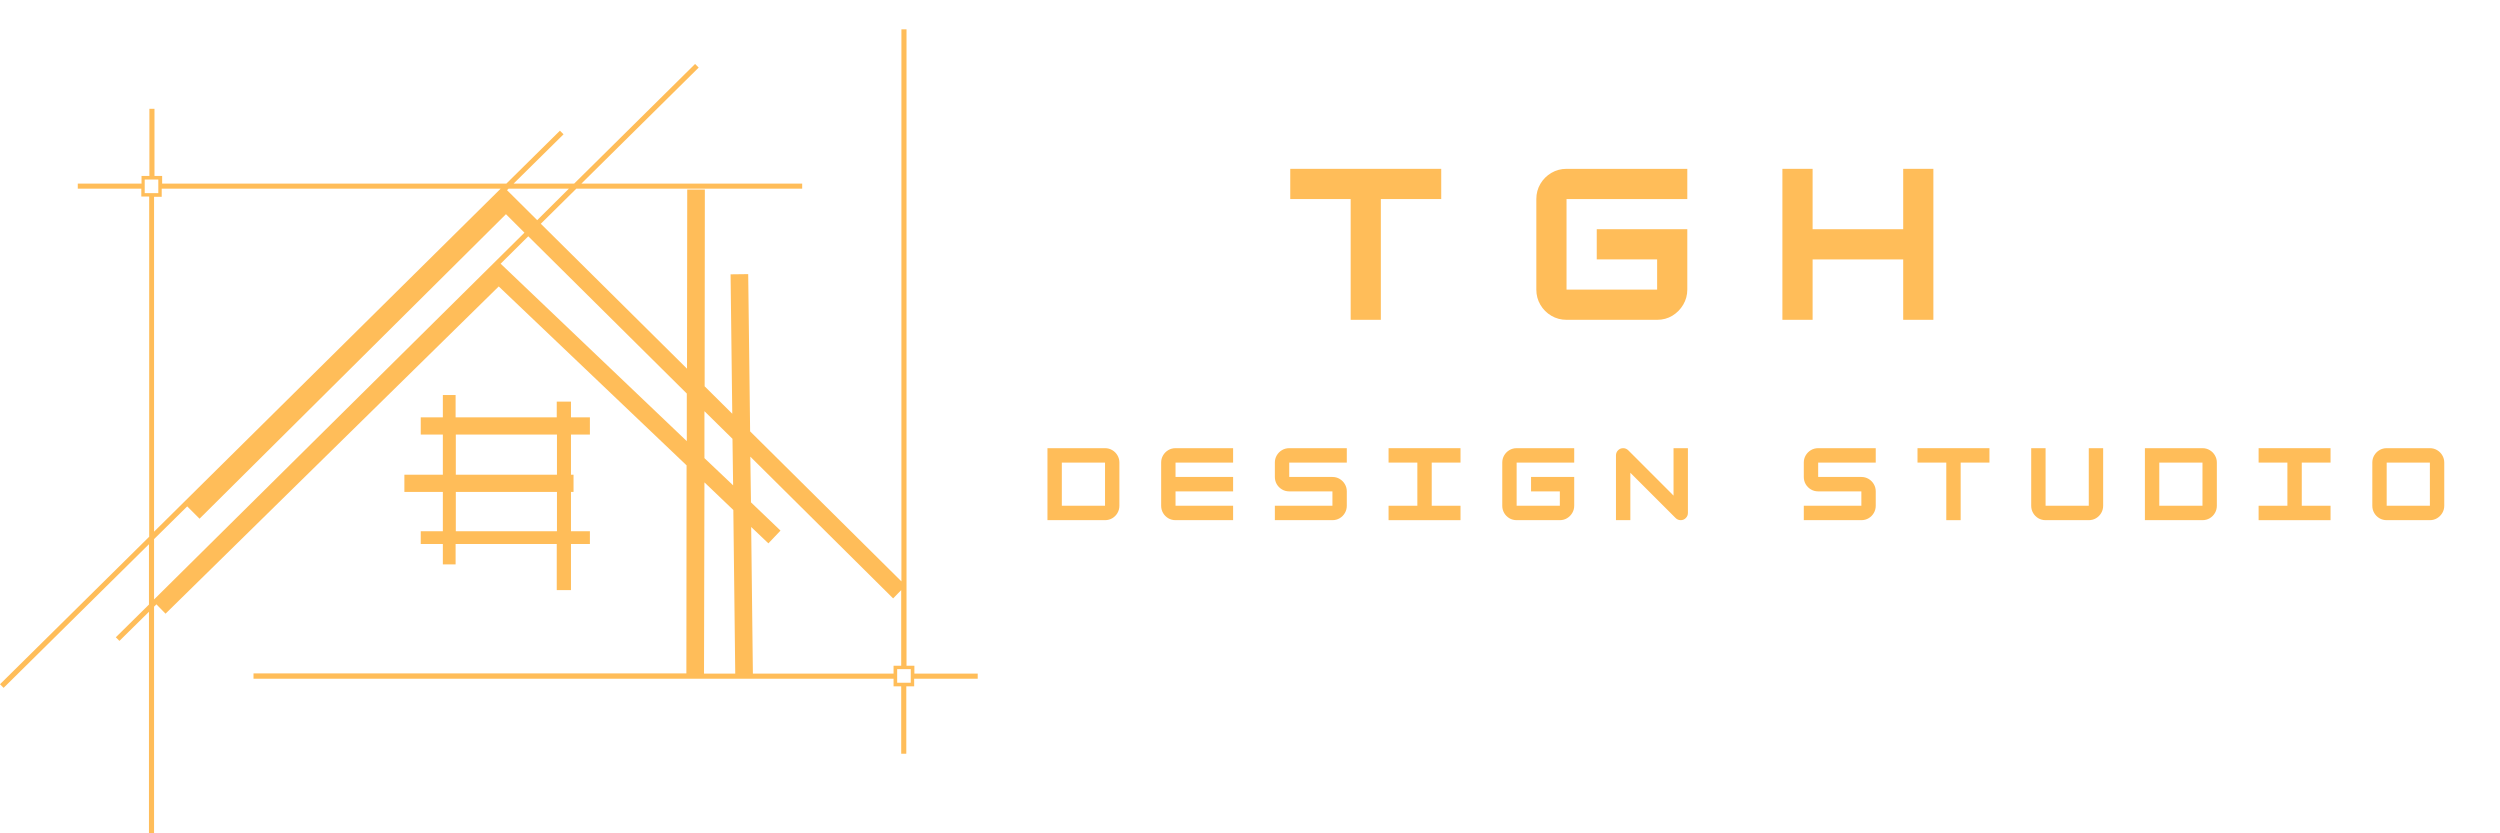
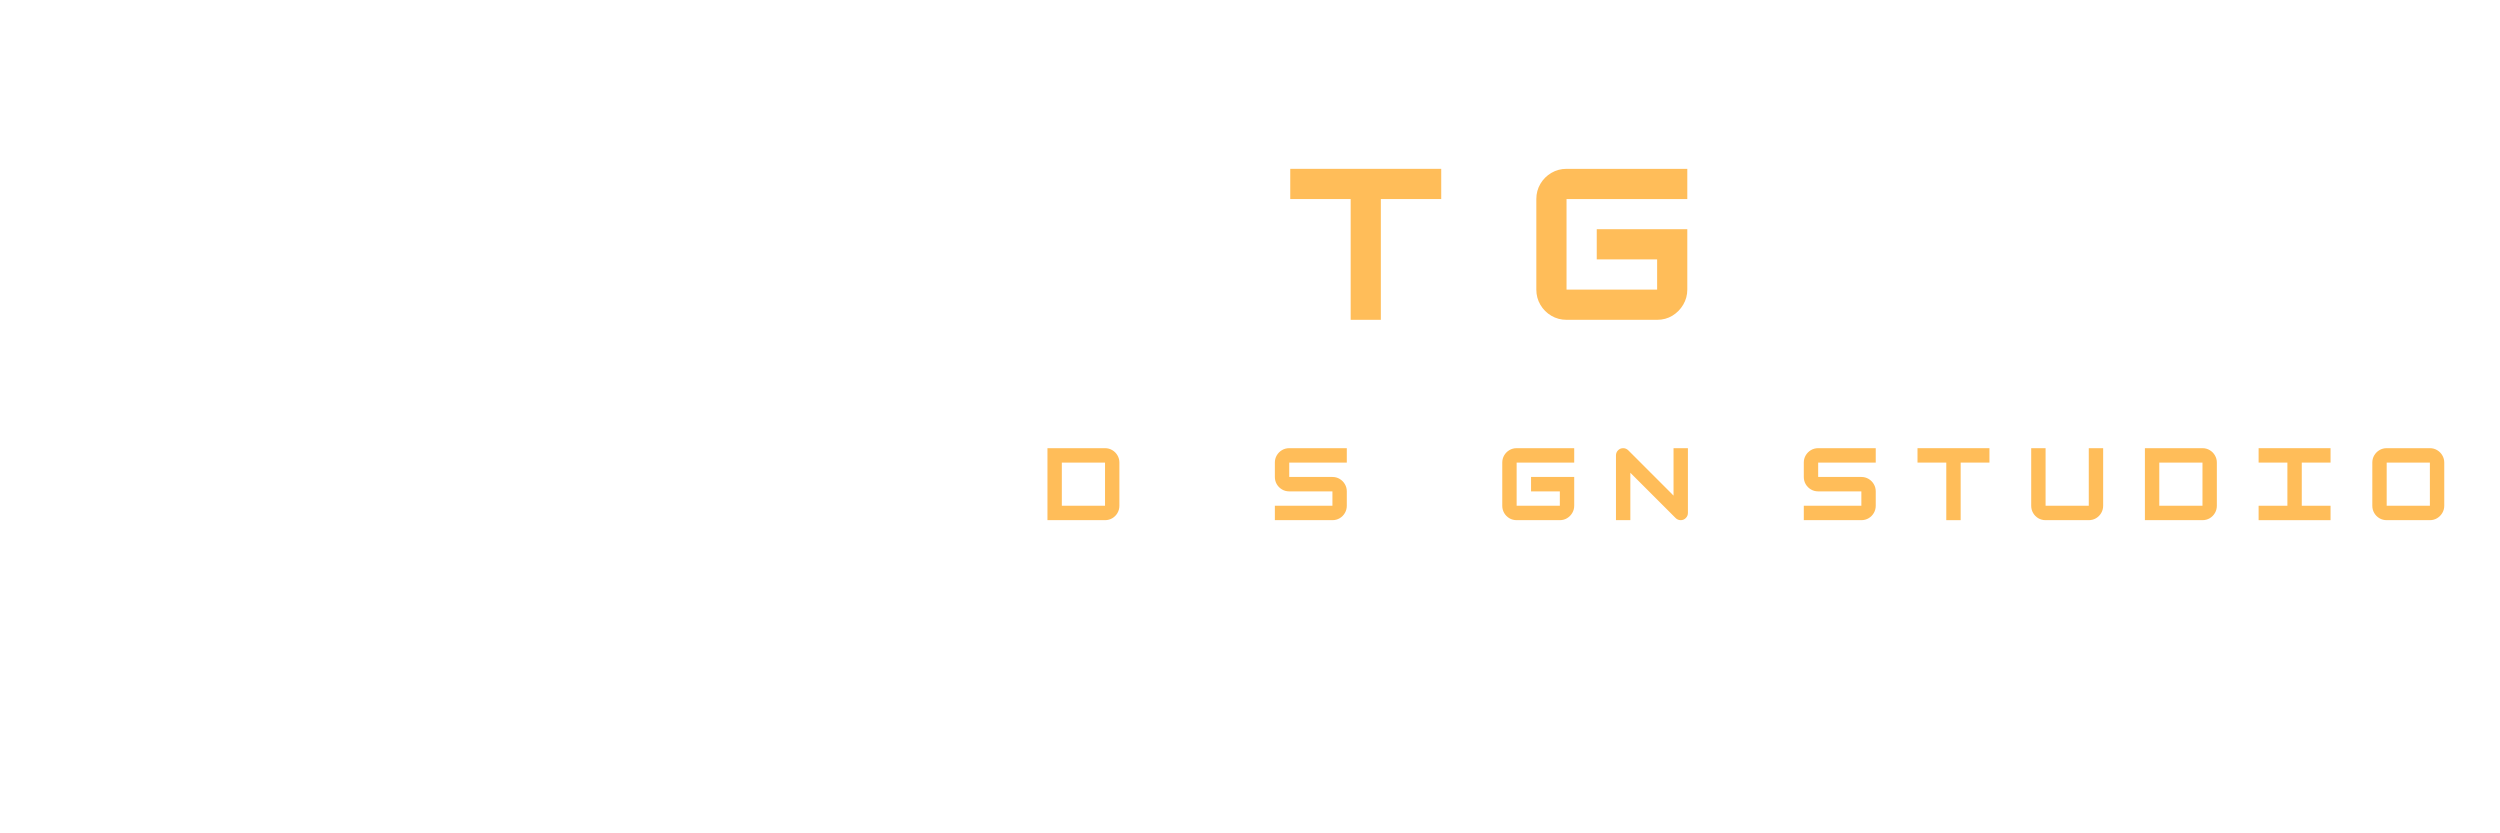
<svg xmlns="http://www.w3.org/2000/svg" width="1500" zoomAndPan="magnify" viewBox="0 0 1125 375" height="500" preserveAspectRatio="xMidYMid meet" version="1.2">
  <defs>
    <clipPath id="c6cbdf3b34">
      <path d="M 0 13.047 L 440.25 13.047 L 440.25 375 L 0 375 Z M 0 13.047 " />
    </clipPath>
  </defs>
  <g id="9c182e735d">
-     <path style=" stroke:none;fill-rule:evenodd;fill:#ffbd59;fill-opacity:1;" d="M 181.973 213.621 L 181.973 221.367 L 199.281 221.367 L 199.281 239.059 L 189.336 239.059 L 189.336 244.797 L 199.281 244.797 L 199.281 253.977 L 205.02 253.977 L 205.02 244.797 L 250.535 244.797 L 250.535 265.547 L 256.941 265.547 L 256.941 244.797 L 265.453 244.797 L 265.453 239.059 L 256.941 239.059 L 256.941 221.367 L 258.09 221.367 L 258.09 213.621 L 256.941 213.621 L 256.941 195.551 L 265.453 195.551 L 265.453 187.805 L 256.941 187.805 L 256.941 180.727 L 250.535 180.727 L 250.535 187.805 L 205.02 187.805 L 205.02 177.762 L 199.281 177.762 L 199.281 187.805 L 189.336 187.805 L 189.336 195.551 L 199.281 195.551 L 199.281 213.621 Z M 250.633 239.059 L 205.113 239.059 L 205.113 221.367 L 250.633 221.367 Z M 205.113 195.551 L 250.633 195.551 L 250.633 213.621 L 205.113 213.621 Z M 205.113 195.551 " />
    <g clip-rule="nonzero" clip-path="url(#c6cbdf3b34)">
-       <path style=" stroke:none;fill-rule:evenodd;fill:#ffbd59;fill-opacity:1;" d="M 440.062 303.125 L 411.473 303.125 L 411.473 299.59 L 407.934 299.59 L 407.934 13.195 L 405.637 13.195 L 405.637 261.625 L 337.555 194.113 L 336.691 123.352 L 328.758 123.449 L 329.52 186.18 L 317.09 173.844 L 317.184 85.293 L 309.25 85.293 L 309.152 165.906 L 243.363 100.691 L 259.332 84.914 L 360.98 84.914 L 360.98 82.617 L 261.629 82.617 L 314.414 30.406 L 312.785 28.781 L 258.375 82.617 L 231.125 82.617 L 253.594 60.434 L 251.969 58.809 L 227.871 82.617 L 72.961 82.617 L 72.961 79.176 L 69.52 79.176 L 69.52 48.957 L 67.223 48.957 L 67.223 79.176 L 63.688 79.176 L 63.688 82.617 L 35 82.617 L 35 84.914 L 63.59 84.914 L 63.59 88.449 L 67.129 88.449 L 67.129 241.543 L 0 307.906 L 1.625 309.535 L 67.031 244.891 L 67.031 272.051 L 52.113 286.773 L 53.742 288.402 L 67.031 275.301 L 67.031 374.844 L 69.328 374.844 L 69.328 273.004 L 70.379 271.953 L 74.492 276.16 L 224.43 128.898 L 308.961 209.414 L 308.867 303.031 L 114.078 303.031 L 114.078 305.422 L 402.102 305.422 L 402.102 308.863 L 405.543 308.863 L 405.543 339.176 L 407.836 339.176 L 407.836 308.863 L 411.375 308.863 L 411.375 305.422 L 439.969 305.422 L 439.969 303.125 Z M 329.617 197.461 L 329.902 218.402 L 316.996 206.164 L 316.996 185.031 Z M 255.984 84.914 L 241.738 99.066 L 228.16 85.582 L 228.828 84.914 Z M 65.121 80.801 L 71.238 80.801 L 71.238 86.922 L 65.121 86.922 Z M 69.328 88.547 L 72.77 88.547 L 72.77 84.914 L 225.289 84.914 L 69.328 239.25 Z M 69.328 242.598 L 84.246 227.871 L 89.793 233.418 L 227.68 96.387 L 236 104.707 L 69.328 269.754 Z M 225.289 118.668 L 237.723 106.332 L 309.059 177.094 L 309.059 198.516 Z M 316.996 217.066 L 330 229.496 L 330.859 303.125 L 316.805 303.125 Z M 338.797 303.125 L 338.031 237.145 L 345.777 244.508 L 351.227 238.773 L 337.938 226.055 L 337.648 205.496 L 401.91 269.277 L 405.543 265.547 L 405.543 299.59 L 402.102 299.59 L 402.102 303.125 Z M 409.844 307.238 L 403.727 307.238 L 403.727 301.117 L 409.844 301.117 Z M 409.844 307.238 " />
-     </g>
+       </g>
    <g style="fill:#ffbd59;fill-opacity:1;">
      <g transform="translate(577.225, 143.916)">
        <path style="stroke:none" d="M 71.328 -67.938 L 71.328 -54.344 L 44.156 -54.344 L 44.156 0 L 30.578 0 L 30.578 -54.344 L 3.391 -54.344 L 3.391 -67.938 Z M 71.328 -67.938 " />
      </g>
    </g>
    <g style="fill:#ffbd59;fill-opacity:1;">
      <g transform="translate(687.957, 143.916)">
        <path style="stroke:none" d="M 71.328 -67.938 L 71.328 -54.344 L 16.984 -54.344 L 16.984 -13.594 L 57.75 -13.594 L 57.75 -27.172 L 30.578 -27.172 L 30.578 -40.766 L 71.328 -40.766 L 71.328 -13.594 C 71.328 -11.156 70.719 -8.898 69.5 -6.828 C 68.289 -4.766 66.664 -3.109 64.625 -1.859 C 62.582 -0.617 60.289 0 57.75 0 L 16.984 0 C 14.492 0 12.211 -0.609 10.141 -1.828 C 8.078 -3.047 6.438 -4.688 5.219 -6.75 C 4 -8.812 3.391 -11.094 3.391 -13.594 L 3.391 -54.344 C 3.391 -56.844 4 -59.125 5.219 -61.188 C 6.438 -63.25 8.078 -64.891 10.141 -66.109 C 12.211 -67.328 14.492 -67.938 16.984 -67.938 Z M 71.328 -67.938 " />
      </g>
    </g>
    <g style="fill:#ffbd59;fill-opacity:1;">
      <g transform="translate(798.69, 143.916)">
-         <path style="stroke:none" d="M 57.75 -40.766 L 57.75 -67.938 L 71.328 -67.938 L 71.328 0 L 57.75 0 L 57.75 -27.172 L 16.984 -27.172 L 16.984 0 L 3.391 0 L 3.391 -67.938 L 16.984 -67.938 L 16.984 -40.766 Z M 57.75 -40.766 " />
-       </g>
+         </g>
    </g>
    <g style="fill:#ffbd59;fill-opacity:1;">
      <g transform="translate(469.729, 234.072)">
        <path style="stroke:none" d="M 27.531 0 L 1.625 0 L 1.625 -32.391 L 27.531 -32.391 C 28.719 -32.391 29.801 -32.098 30.781 -31.516 C 31.77 -30.93 32.551 -30.145 33.125 -29.156 C 33.707 -28.176 34 -27.094 34 -25.906 L 34 -6.484 C 34 -5.297 33.707 -4.207 33.125 -3.219 C 32.551 -2.227 31.77 -1.441 30.781 -0.859 C 29.801 -0.285 28.719 0 27.531 0 Z M 8.094 -25.906 L 8.094 -6.484 L 27.531 -6.484 L 27.531 -25.906 Z M 8.094 -25.906 " />
      </g>
    </g>
    <g style="fill:#ffbd59;fill-opacity:1;">
      <g transform="translate(520.895, 234.072)">
-         <path style="stroke:none" d="M 34 -32.391 L 34 -25.906 L 8.094 -25.906 L 8.094 -19.438 L 34 -19.438 L 34 -12.953 L 8.094 -12.953 L 8.094 -6.484 L 34 -6.484 L 34 0 L 8.094 0 C 6.906 0 5.816 -0.285 4.828 -0.859 C 3.848 -1.441 3.066 -2.227 2.484 -3.219 C 1.91 -4.207 1.625 -5.297 1.625 -6.484 L 1.625 -25.906 C 1.625 -27.094 1.91 -28.176 2.484 -29.156 C 3.066 -30.145 3.848 -30.93 4.828 -31.516 C 5.816 -32.098 6.906 -32.391 8.094 -32.391 Z M 34 -32.391 " />
-       </g>
+         </g>
    </g>
    <g style="fill:#ffbd59;fill-opacity:1;">
      <g transform="translate(572.062, 234.072)">
        <path style="stroke:none" d="M 34 -32.391 L 34 -25.906 L 8.094 -25.906 L 8.094 -19.438 L 27.531 -19.438 C 28.719 -19.438 29.801 -19.145 30.781 -18.562 C 31.77 -17.977 32.551 -17.191 33.125 -16.203 C 33.707 -15.223 34 -14.141 34 -12.953 L 34 -6.484 C 34 -5.297 33.707 -4.207 33.125 -3.219 C 32.551 -2.227 31.77 -1.441 30.781 -0.859 C 29.801 -0.285 28.719 0 27.531 0 L 1.625 0 L 1.625 -6.484 L 27.531 -6.484 L 27.531 -12.953 L 8.094 -12.953 C 6.906 -12.953 5.816 -13.242 4.828 -13.828 C 3.848 -14.41 3.066 -15.191 2.484 -16.172 C 1.91 -17.16 1.625 -18.25 1.625 -19.438 L 1.625 -25.906 C 1.625 -27.094 1.91 -28.176 2.484 -29.156 C 3.066 -30.145 3.848 -30.93 4.828 -31.516 C 5.816 -32.098 6.906 -32.391 8.094 -32.391 Z M 34 -32.391 " />
      </g>
    </g>
    <g style="fill:#ffbd59;fill-opacity:1;">
      <g transform="translate(623.228, 234.072)">
-         <path style="stroke:none" d="M 34 0 L 1.625 0 L 1.625 -6.484 L 14.578 -6.484 L 14.578 -25.906 L 1.625 -25.906 L 1.625 -32.391 L 34 -32.391 L 34 -25.906 L 21.047 -25.906 L 21.047 -6.484 L 34 -6.484 Z M 34 0 " />
-       </g>
+         </g>
    </g>
    <g style="fill:#ffbd59;fill-opacity:1;">
      <g transform="translate(674.394, 234.072)">
        <path style="stroke:none" d="M 34 -32.391 L 34 -25.906 L 8.094 -25.906 L 8.094 -6.484 L 27.531 -6.484 L 27.531 -12.953 L 14.578 -12.953 L 14.578 -19.438 L 34 -19.438 L 34 -6.484 C 34 -5.316 33.707 -4.238 33.125 -3.25 C 32.551 -2.27 31.773 -1.484 30.797 -0.891 C 29.828 -0.297 28.738 0 27.531 0 L 8.094 0 C 6.906 0 5.816 -0.285 4.828 -0.859 C 3.848 -1.441 3.066 -2.227 2.484 -3.219 C 1.91 -4.207 1.625 -5.297 1.625 -6.484 L 1.625 -25.906 C 1.625 -27.094 1.91 -28.176 2.484 -29.156 C 3.066 -30.145 3.848 -30.93 4.828 -31.516 C 5.816 -32.098 6.906 -32.391 8.094 -32.391 Z M 34 -32.391 " />
      </g>
    </g>
    <g style="fill:#ffbd59;fill-opacity:1;">
      <g transform="translate(725.561, 234.072)">
        <path style="stroke:none" d="M 8.094 0 L 1.625 0 L 1.625 -29.156 C 1.625 -30.039 1.938 -30.801 2.562 -31.438 C 3.195 -32.07 3.961 -32.391 4.859 -32.391 C 5.742 -32.391 6.516 -32.066 7.172 -31.422 L 27.531 -11.047 L 27.531 -32.391 L 34 -32.391 L 34 -3.234 C 34 -2.348 33.68 -1.586 33.047 -0.953 C 32.422 -0.316 31.66 0 30.766 0 C 29.879 0 29.109 -0.32 28.453 -0.969 L 8.094 -21.328 Z M 8.094 0 " />
      </g>
    </g>
    <g style="fill:#ffbd59;fill-opacity:1;">
      <g transform="translate(776.727, 234.072)">
        <path style="stroke:none" d="" />
      </g>
    </g>
    <g style="fill:#ffbd59;fill-opacity:1;">
      <g transform="translate(810.084, 234.072)">
        <path style="stroke:none" d="M 34 -32.391 L 34 -25.906 L 8.094 -25.906 L 8.094 -19.438 L 27.531 -19.438 C 28.719 -19.438 29.801 -19.145 30.781 -18.562 C 31.77 -17.977 32.551 -17.191 33.125 -16.203 C 33.707 -15.223 34 -14.141 34 -12.953 L 34 -6.484 C 34 -5.297 33.707 -4.207 33.125 -3.219 C 32.551 -2.227 31.77 -1.441 30.781 -0.859 C 29.801 -0.285 28.719 0 27.531 0 L 1.625 0 L 1.625 -6.484 L 27.531 -6.484 L 27.531 -12.953 L 8.094 -12.953 C 6.906 -12.953 5.816 -13.242 4.828 -13.828 C 3.848 -14.41 3.066 -15.191 2.484 -16.172 C 1.91 -17.16 1.625 -18.25 1.625 -19.438 L 1.625 -25.906 C 1.625 -27.094 1.91 -28.176 2.484 -29.156 C 3.066 -30.145 3.848 -30.93 4.828 -31.516 C 5.816 -32.098 6.906 -32.391 8.094 -32.391 Z M 34 -32.391 " />
      </g>
    </g>
    <g style="fill:#ffbd59;fill-opacity:1;">
      <g transform="translate(861.25, 234.072)">
        <path style="stroke:none" d="M 34 -32.391 L 34 -25.906 L 21.047 -25.906 L 21.047 0 L 14.578 0 L 14.578 -25.906 L 1.625 -25.906 L 1.625 -32.391 Z M 34 -32.391 " />
      </g>
    </g>
    <g style="fill:#ffbd59;fill-opacity:1;">
      <g transform="translate(912.417, 234.072)">
        <path style="stroke:none" d="M 27.531 0 L 8.094 0 C 6.906 0 5.816 -0.285 4.828 -0.859 C 3.848 -1.441 3.066 -2.227 2.484 -3.219 C 1.91 -4.207 1.625 -5.297 1.625 -6.484 L 1.625 -32.391 L 8.094 -32.391 L 8.094 -6.484 L 27.531 -6.484 L 27.531 -32.391 L 34 -32.391 L 34 -6.484 C 34 -5.297 33.707 -4.207 33.125 -3.219 C 32.551 -2.227 31.77 -1.441 30.781 -0.859 C 29.801 -0.285 28.719 0 27.531 0 Z M 27.531 0 " />
      </g>
    </g>
    <g style="fill:#ffbd59;fill-opacity:1;">
      <g transform="translate(963.583, 234.072)">
        <path style="stroke:none" d="M 27.531 0 L 1.625 0 L 1.625 -32.391 L 27.531 -32.391 C 28.719 -32.391 29.801 -32.098 30.781 -31.516 C 31.77 -30.93 32.551 -30.145 33.125 -29.156 C 33.707 -28.176 34 -27.094 34 -25.906 L 34 -6.484 C 34 -5.297 33.707 -4.207 33.125 -3.219 C 32.551 -2.227 31.77 -1.441 30.781 -0.859 C 29.801 -0.285 28.719 0 27.531 0 Z M 8.094 -25.906 L 8.094 -6.484 L 27.531 -6.484 L 27.531 -25.906 Z M 8.094 -25.906 " />
      </g>
    </g>
    <g style="fill:#ffbd59;fill-opacity:1;">
      <g transform="translate(1014.749, 234.072)">
        <path style="stroke:none" d="M 34 0 L 1.625 0 L 1.625 -6.484 L 14.578 -6.484 L 14.578 -25.906 L 1.625 -25.906 L 1.625 -32.391 L 34 -32.391 L 34 -25.906 L 21.047 -25.906 L 21.047 -6.484 L 34 -6.484 Z M 34 0 " />
      </g>
    </g>
    <g style="fill:#ffbd59;fill-opacity:1;">
      <g transform="translate(1065.916, 234.072)">
        <path style="stroke:none" d="M 27.531 0 L 8.094 0 C 6.906 0 5.816 -0.285 4.828 -0.859 C 3.848 -1.441 3.066 -2.227 2.484 -3.219 C 1.91 -4.207 1.625 -5.297 1.625 -6.484 L 1.625 -25.906 C 1.625 -27.094 1.91 -28.176 2.484 -29.156 C 3.066 -30.145 3.848 -30.93 4.828 -31.516 C 5.816 -32.098 6.906 -32.391 8.094 -32.391 L 27.531 -32.391 C 28.719 -32.391 29.801 -32.098 30.781 -31.516 C 31.77 -30.93 32.551 -30.145 33.125 -29.156 C 33.707 -28.176 34 -27.094 34 -25.906 L 34 -6.484 C 34 -5.316 33.707 -4.238 33.125 -3.25 C 32.551 -2.27 31.773 -1.484 30.797 -0.891 C 29.828 -0.297 28.738 0 27.531 0 Z M 8.094 -25.906 L 8.094 -6.484 L 27.531 -6.484 L 27.531 -25.906 Z M 8.094 -25.906 " />
      </g>
    </g>
  </g>
</svg>